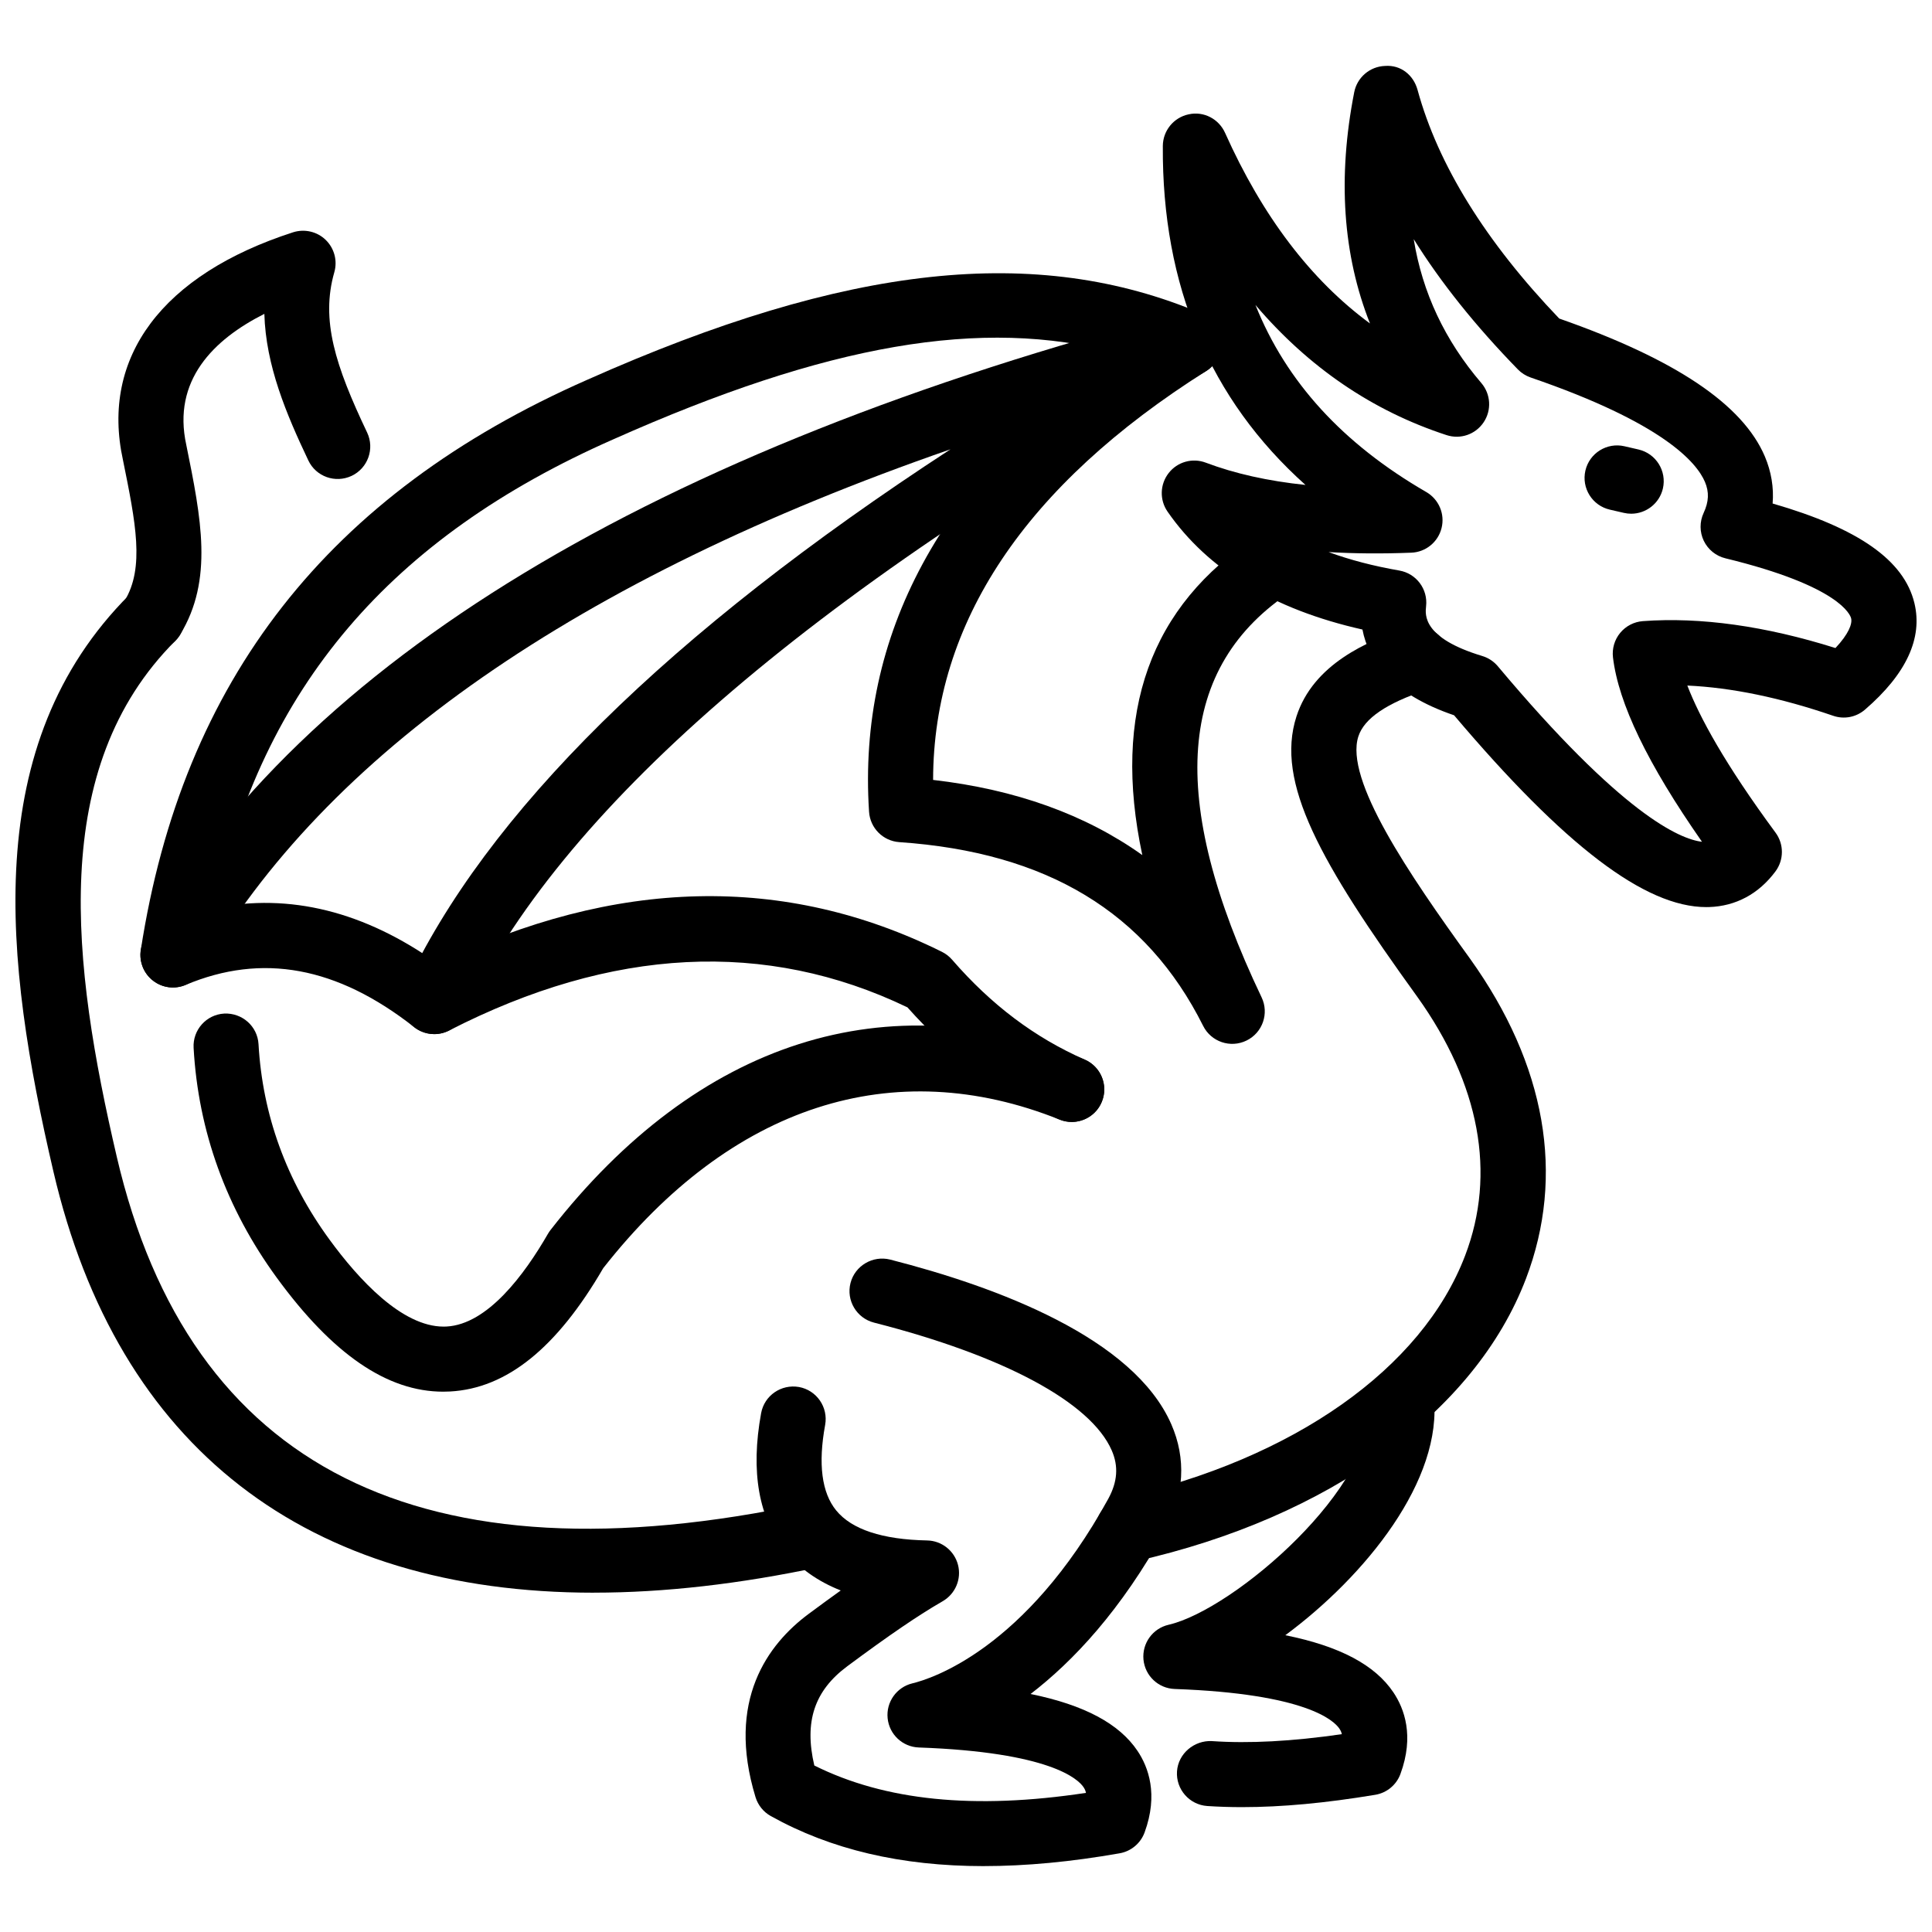
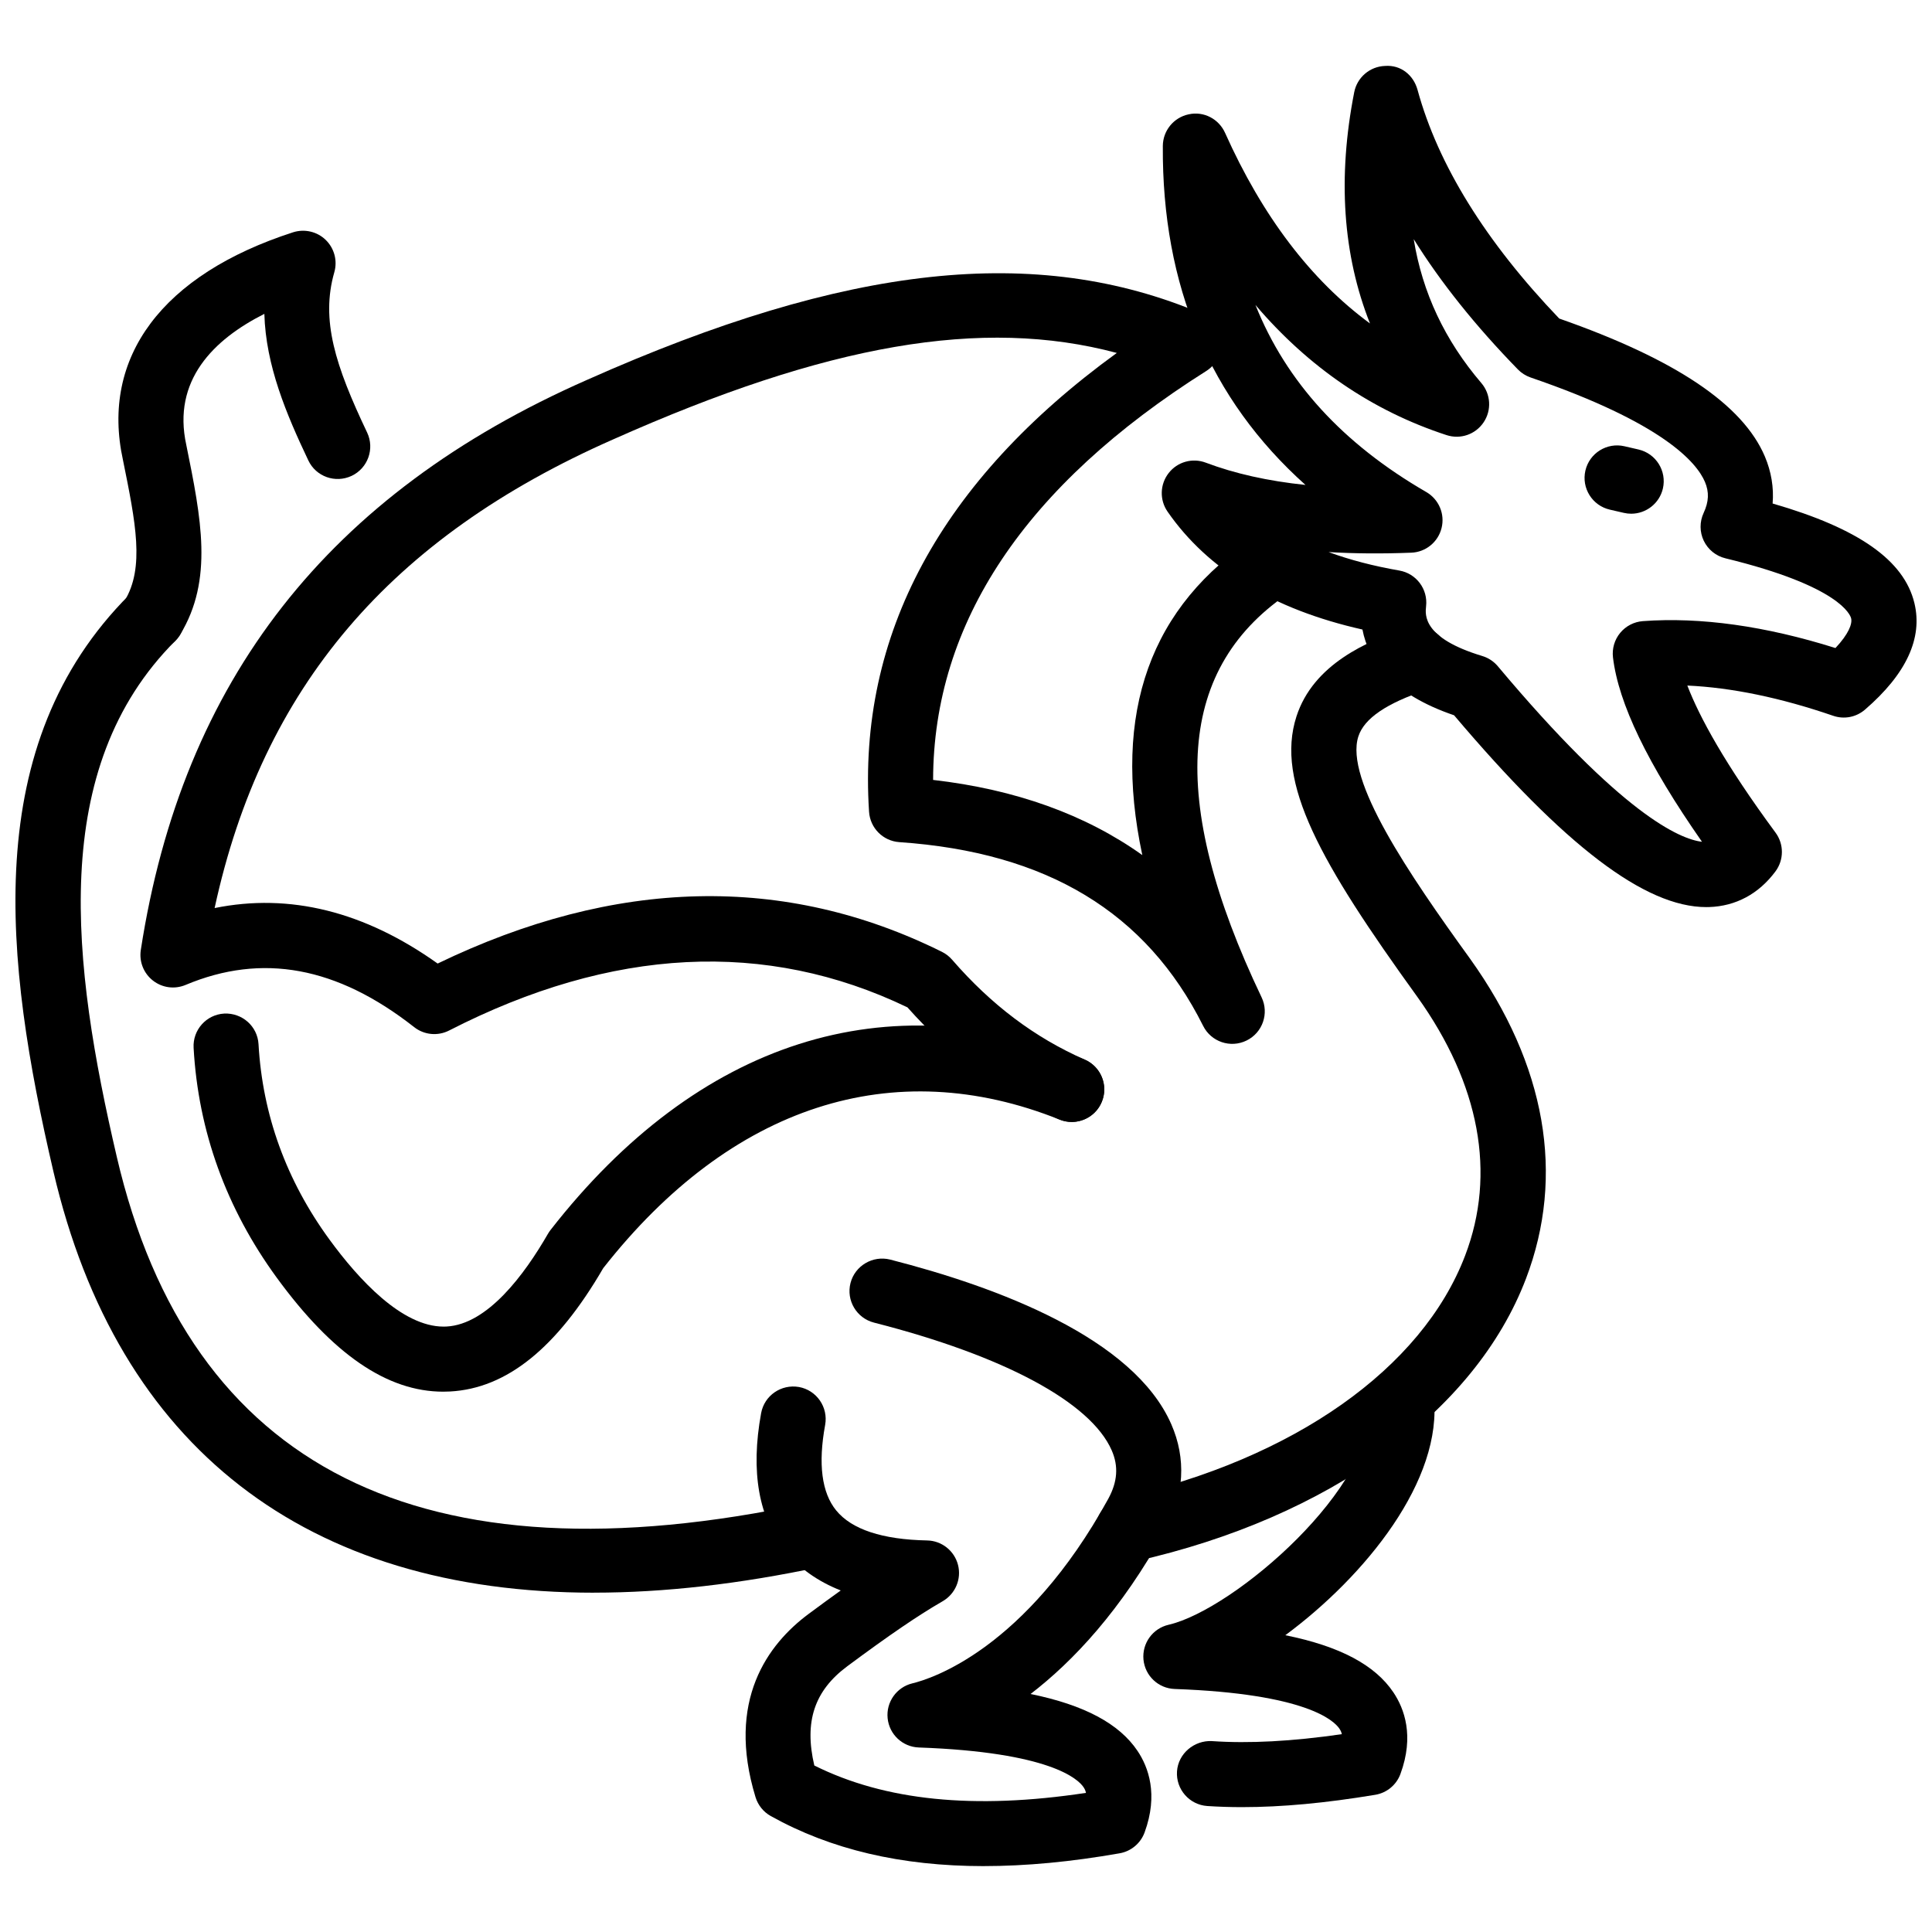
<svg xmlns="http://www.w3.org/2000/svg" width="800px" height="800px" version="1.1" viewBox="144 144 512 512">
  <defs>
    <clipPath id="b">
      <path d="m451 161h200.9v224h-200.9z" />
    </clipPath>
    <clipPath id="a">
      <path d="m148.09 299h220.91v268h-220.91z" />
    </clipPath>
  </defs>
  <g clip-path="url(#b)">
    <path d="m596.18 384.39c-16.223 0-37.516-16.199-66.836-50.836-16.57-5.633-22.699-14.457-24.281-22.723-23.59-5.301-40.949-15.793-51.652-31.246-2.148-3.102-2.027-7.242 0.297-10.215 2.316-2.984 6.297-4.098 9.84-2.758 7.672 2.894 16.434 4.859 26.418 5.906-25.352-22.688-38.039-52.801-37.805-89.84 0.031-4.059 2.879-7.547 6.852-8.379 3.981-0.887 7.977 1.207 9.641 4.91 9.91 22.129 22.766 39.027 38.406 50.512-7.207-18.168-8.613-38.68-4.176-61.293 0.773-3.93 4.148-6.809 8.148-6.953 4.258-0.332 7.574 2.484 8.633 6.34 5.426 19.855 18.047 40.238 37.547 60.602 30.785 10.781 48.621 22.746 54.492 36.547 1.711 4.043 2.406 8.254 2.059 12.473 22.836 6.594 34.844 15.07 37.574 26.395 2.246 9.293-2.156 18.793-13.098 28.23-2.328 2.004-5.512 2.637-8.434 1.625-13.969-4.797-26.926-7.473-38.645-8.008 3.227 8.375 9.957 20.789 23.379 38.984 2.246 3.047 2.238 7.207-0.012 10.25-4.434 5.981-10.531 9.25-17.629 9.469-0.246 0.004-0.484 0.008-0.719 0.008zm-100.09-94.086c5.633 2.07 11.887 3.703 18.758 4.898 4.484 0.781 7.594 4.926 7.078 9.453-0.258 2.301-0.941 8.418 14.906 13.199 1.605 0.484 3.027 1.426 4.109 2.711 32.824 39.133 48.148 45.82 54.105 46.516-14.402-20.625-22.133-36.664-23.59-48.859-0.277-2.34 0.414-4.688 1.91-6.504 1.504-1.816 3.672-2.941 6.027-3.113 15.254-1.117 32.43 1.281 51.02 7.133 3.496-3.723 4.504-6.426 4.156-7.863-0.199-0.848-2.879-8.523-33.32-15.918-2.504-0.609-4.613-2.312-5.731-4.641-1.117-2.328-1.129-5.039-0.039-7.379 1.387-2.981 1.496-5.519 0.348-8.227-2.207-5.184-11.137-15.66-46.188-27.668-1.277-0.441-2.445-1.172-3.387-2.144-11.285-11.586-20.449-23.043-27.605-34.527 2.297 14.199 8.254 26.832 17.926 38.141 2.504 2.934 2.762 7.188 0.613 10.395-2.148 3.211-6.129 4.613-9.848 3.398-19.641-6.418-36.566-17.973-50.633-34.492 8.148 20.391 23.164 36.785 45.277 49.586 3.324 1.922 4.981 5.809 4.047 9.539-0.922 3.727-4.207 6.391-8.039 6.531-7.769 0.301-15.035 0.25-21.902-0.164z" />
  </g>
  <path d="m428.03 441.33c-1.168 0-2.348-0.238-3.473-0.734-15.164-6.672-28.289-16.383-40.078-29.637-37.477-18.027-78.328-15.965-121.46 6.137-2.981 1.523-6.594 1.199-9.254-0.891-20.449-16.055-40.289-19.707-60.59-11.184-2.891 1.207-6.168 0.773-8.641-1.156-2.465-1.922-3.691-5.019-3.219-8.105 11.027-71.484 49.703-120.91 118.26-151.09 68.906-30.688 119.14-36.117 162.86-17.574 2.949 1.254 4.969 4.039 5.227 7.234 0.258 3.199-1.277 6.277-3.988 7.988-48.008 30.293-72.328 66.723-72.391 108.37 21.867 2.519 40.375 9.18 55.441 19.918-8.047-37.797 2.09-66.117 30.348-84.477 3.981-2.613 9.316-1.461 11.918 2.527 2.594 3.992 1.465 9.328-2.535 11.922-30.578 19.871-33.23 55.109-8.117 107.73 2.039 4.266 0.258 9.383-4 11.453-4.258 2.078-9.375 0.336-11.492-3.891-15.047-30.086-41.387-46.016-80.527-48.695-4.305-0.297-7.723-3.731-8.008-8.039-3.07-46.887 19.004-87.727 65.656-121.6-35.734-9.547-76.832-2.316-133.43 22.891-59.113 26.035-92.977 65.719-105.66 124.22 19.887-4.035 39.703 0.883 59.105 14.703 47.098-22.73 92.039-23.766 133.65-3.098 1.02 0.504 1.941 1.219 2.684 2.078 10.383 11.977 21.887 20.641 35.18 26.488 4.356 1.922 6.336 7.008 4.414 11.363-1.41 3.234-4.578 5.152-7.883 5.152z" />
-   <path d="m442.96 557.98c-3.941 0-7.504-2.723-8.402-6.731-1.039-4.652 1.879-9.254 6.523-10.305 45.684-10.254 79.785-34.258 91.195-64.211 8.285-21.707 3.891-45.434-12.699-68.598-25.656-35.512-37.664-56.758-32.004-74.27 4.473-13.828 18.758-19.98 29.113-23.406 4.523-1.508 9.402 0.949 10.898 5.473 1.496 4.519-0.961 9.395-5.473 10.887-10.652 3.523-16.582 7.562-18.133 12.348-3.691 11.438 13.332 36.398 29.598 58.898 20.133 28.121 25.25 57.434 14.816 84.812-13.492 35.367-52.195 63.363-103.53 74.895-0.637 0.137-1.277 0.207-1.902 0.207z" />
+   <path d="m442.96 557.98c-3.941 0-7.504-2.723-8.402-6.731-1.039-4.652 1.879-9.254 6.523-10.305 45.684-10.254 79.785-34.258 91.195-64.211 8.285-21.707 3.891-45.434-12.699-68.598-25.656-35.512-37.664-56.758-32.004-74.27 4.473-13.828 18.758-19.98 29.113-23.406 4.523-1.508 9.402 0.949 10.898 5.473 1.496 4.519-0.961 9.395-5.473 10.887-10.652 3.523-16.582 7.562-18.133 12.348-3.691 11.438 13.332 36.398 29.598 58.898 20.133 28.121 25.25 57.434 14.816 84.812-13.492 35.367-52.195 63.363-103.53 74.895-0.637 0.137-1.277 0.207-1.902 0.207" />
  <path d="m404.72 638.54c-21.926 0-40.574-4.406-56.461-13.273-1.941-1.078-3.387-2.879-4.039-5.008-7.828-25.648 3.305-40.535 14.016-48.512 3.078-2.285 5.93-4.367 8.57-6.258-6.039-2.387-10.918-5.832-14.57-10.305-7.176-8.789-9.375-21.133-6.531-36.684 0.859-4.684 5.324-7.75 10.039-6.93 4.684 0.859 7.781 5.356 6.93 10.039-1.902 10.344-0.91 17.977 2.922 22.668 4.109 5.039 12.227 7.723 24.113 7.957 3.871 0.078 7.207 2.731 8.176 6.484 0.961 3.742-0.703 7.672-4.047 9.613-6.406 3.684-14.215 9.008-25.312 17.254-8.691 6.465-11.453 14.66-8.723 26.289 18.68 9.324 42.336 11.75 71.992 7.254-0.148-0.762-0.465-1.227-0.652-1.516-1.445-2.148-8.879-9.273-43.645-10.512-4.305-0.148-7.84-3.465-8.266-7.75-0.434-4.285 2.367-8.234 6.562-9.246 4.82-1.148 29.953-8.938 51.918-48.918 2.453-4.523 2.742-8.621 0.902-12.828-5.555-12.711-28.508-25.055-62.996-33.852-4.613-1.18-7.402-5.879-6.227-10.484 1.188-4.621 5.918-7.363 10.484-6.227 28.477 7.277 64.531 20.758 74.535 43.652 3.981 9.098 3.434 18.77-1.562 27.992-11.75 21.383-24.578 34.922-35.734 43.484 14.273 2.922 23.488 7.871 28.328 15.066 2.898 4.305 5.574 11.551 1.891 21.617-1.059 2.891-3.574 5-6.602 5.535-12.891 2.269-24.875 3.394-36.012 3.394z" />
  <g clip-path="url(#a)">
    <path d="m301.43 566.08c-76.16 0-126.22-38.379-143.27-111.59-13.035-55.906-19.621-113.12 20.113-152.86 3.367-3.375 8.828-3.371 12.195-0.004 3.367 3.371 3.367 8.824 0 12.191-33.785 33.789-27.43 85.699-15.52 136.75 19.262 82.703 80.824 113.59 182.89 91.801 4.703-0.988 9.234 1.98 10.234 6.633 0.988 4.664-1.98 9.234-6.633 10.234-21.465 4.566-41.512 6.836-60.004 6.836z" />
  </g>
  <path d="m261.46 512.81c-14.848 0-29.289-9.898-44.109-30.199-13.395-18.352-20.809-38.852-22.043-60.918-0.266-4.75 3.367-8.82 8.117-9.086 4.762-0.219 8.82 3.367 9.086 8.117 1.059 18.699 7.363 36.102 18.77 51.73 7.75 10.621 19.223 23.113 30.281 23.113 0.258 0 0.516-0.012 0.781-0.02 10.859-0.586 20.617-13.711 26.895-24.617 0.207-0.348 0.426-0.672 0.672-0.988 39.051-50.078 89.238-66.133 141.32-45.227 4.426 1.773 6.562 6.789 4.789 11.207-1.773 4.414-6.82 6.562-11.207 4.789-44.129-17.688-87.098-3.75-120.95 39.367-12.312 21.184-25.598 31.875-40.594 32.684-0.602 0.027-1.207 0.047-1.809 0.047z" />
  <path d="m184.36 316.34c-1.523 0-3.078-0.406-4.484-1.262-4.059-2.481-5.344-7.785-2.859-11.848 5.363-8.797 2.93-20.746-0.426-37.297-5.988-27.301 10.465-49.188 45.07-60.371 3.027-0.961 6.356-0.211 8.641 2.004 2.285 2.211 3.176 5.508 2.297 8.566-3.633 12.699 0.246 24.73 8.691 42.488 2.039 4.301 0.207 9.438-4.09 11.484-4.336 2.039-9.465 0.207-11.492-4.09-5.809-12.234-11.273-25.133-11.652-38.836-13.441 6.777-24.449 17.621-20.688 34.73 3.941 19.445 7.246 35.73-1.645 50.301-1.621 2.66-4.453 4.129-7.363 4.129z" />
-   <path d="m259.07 418.05c-1.207 0-2.445-0.258-3.613-0.801-4.324-2-6.195-7.129-4.195-11.441 21.43-46.195 69.965-94.062 144.63-142.74-98.988 34.348-165.65 80.723-198.58 138.28-2.367 4.129-7.633 5.574-11.758 3.207-4.137-2.367-5.574-7.633-3.207-11.758 42.109-73.613 134.47-129.5 274.54-166.11 4.156-1.094 8.551 1.09 10.164 5.113 1.625 4.019 0.012 8.621-3.769 10.746-105.23 59.094-171.31 116.46-196.38 170.51-1.453 3.144-4.574 4.996-7.828 4.996z" />
  <path d="m576.29 280.14c-0.645 0-1.297-0.074-1.949-0.223l-3.731-0.859c-4.633-1.07-7.531-5.695-6.465-10.34 1.07-4.641 5.703-7.527 10.344-6.457l3.731 0.859c4.633 1.07 7.531 5.695 6.465 10.34-0.922 3.981-4.477 6.68-8.395 6.68z" />
  <path d="m473.23 622.91c-3.199 0-6.297-0.098-9.293-0.297-4.742-0.328-8.336-4.434-8.02-9.188 0.328-4.742 4.574-8.227 9.188-8.02 9.93 0.684 21.281 0.078 34.496-1.832-0.16-0.742-0.457-1.18-0.645-1.465-1.457-2.148-8.879-9.273-43.652-10.512-4.324-0.148-7.859-3.484-8.273-7.789-0.406-4.305 2.434-8.254 6.652-9.227 17.41-4 55.66-37.109 53.137-58.699-0.555-4.731 2.832-9.008 7.562-9.562 4.664-0.535 9.008 2.84 9.562 7.562 2.602 22.312-18.184 47.832-39.316 63.469 14.461 2.922 23.766 7.891 28.637 15.145 2.891 4.305 5.574 11.543 1.871 21.609-1.059 2.91-3.613 5.027-6.672 5.535-13.148 2.188-24.77 3.269-35.234 3.269z" />
</svg>